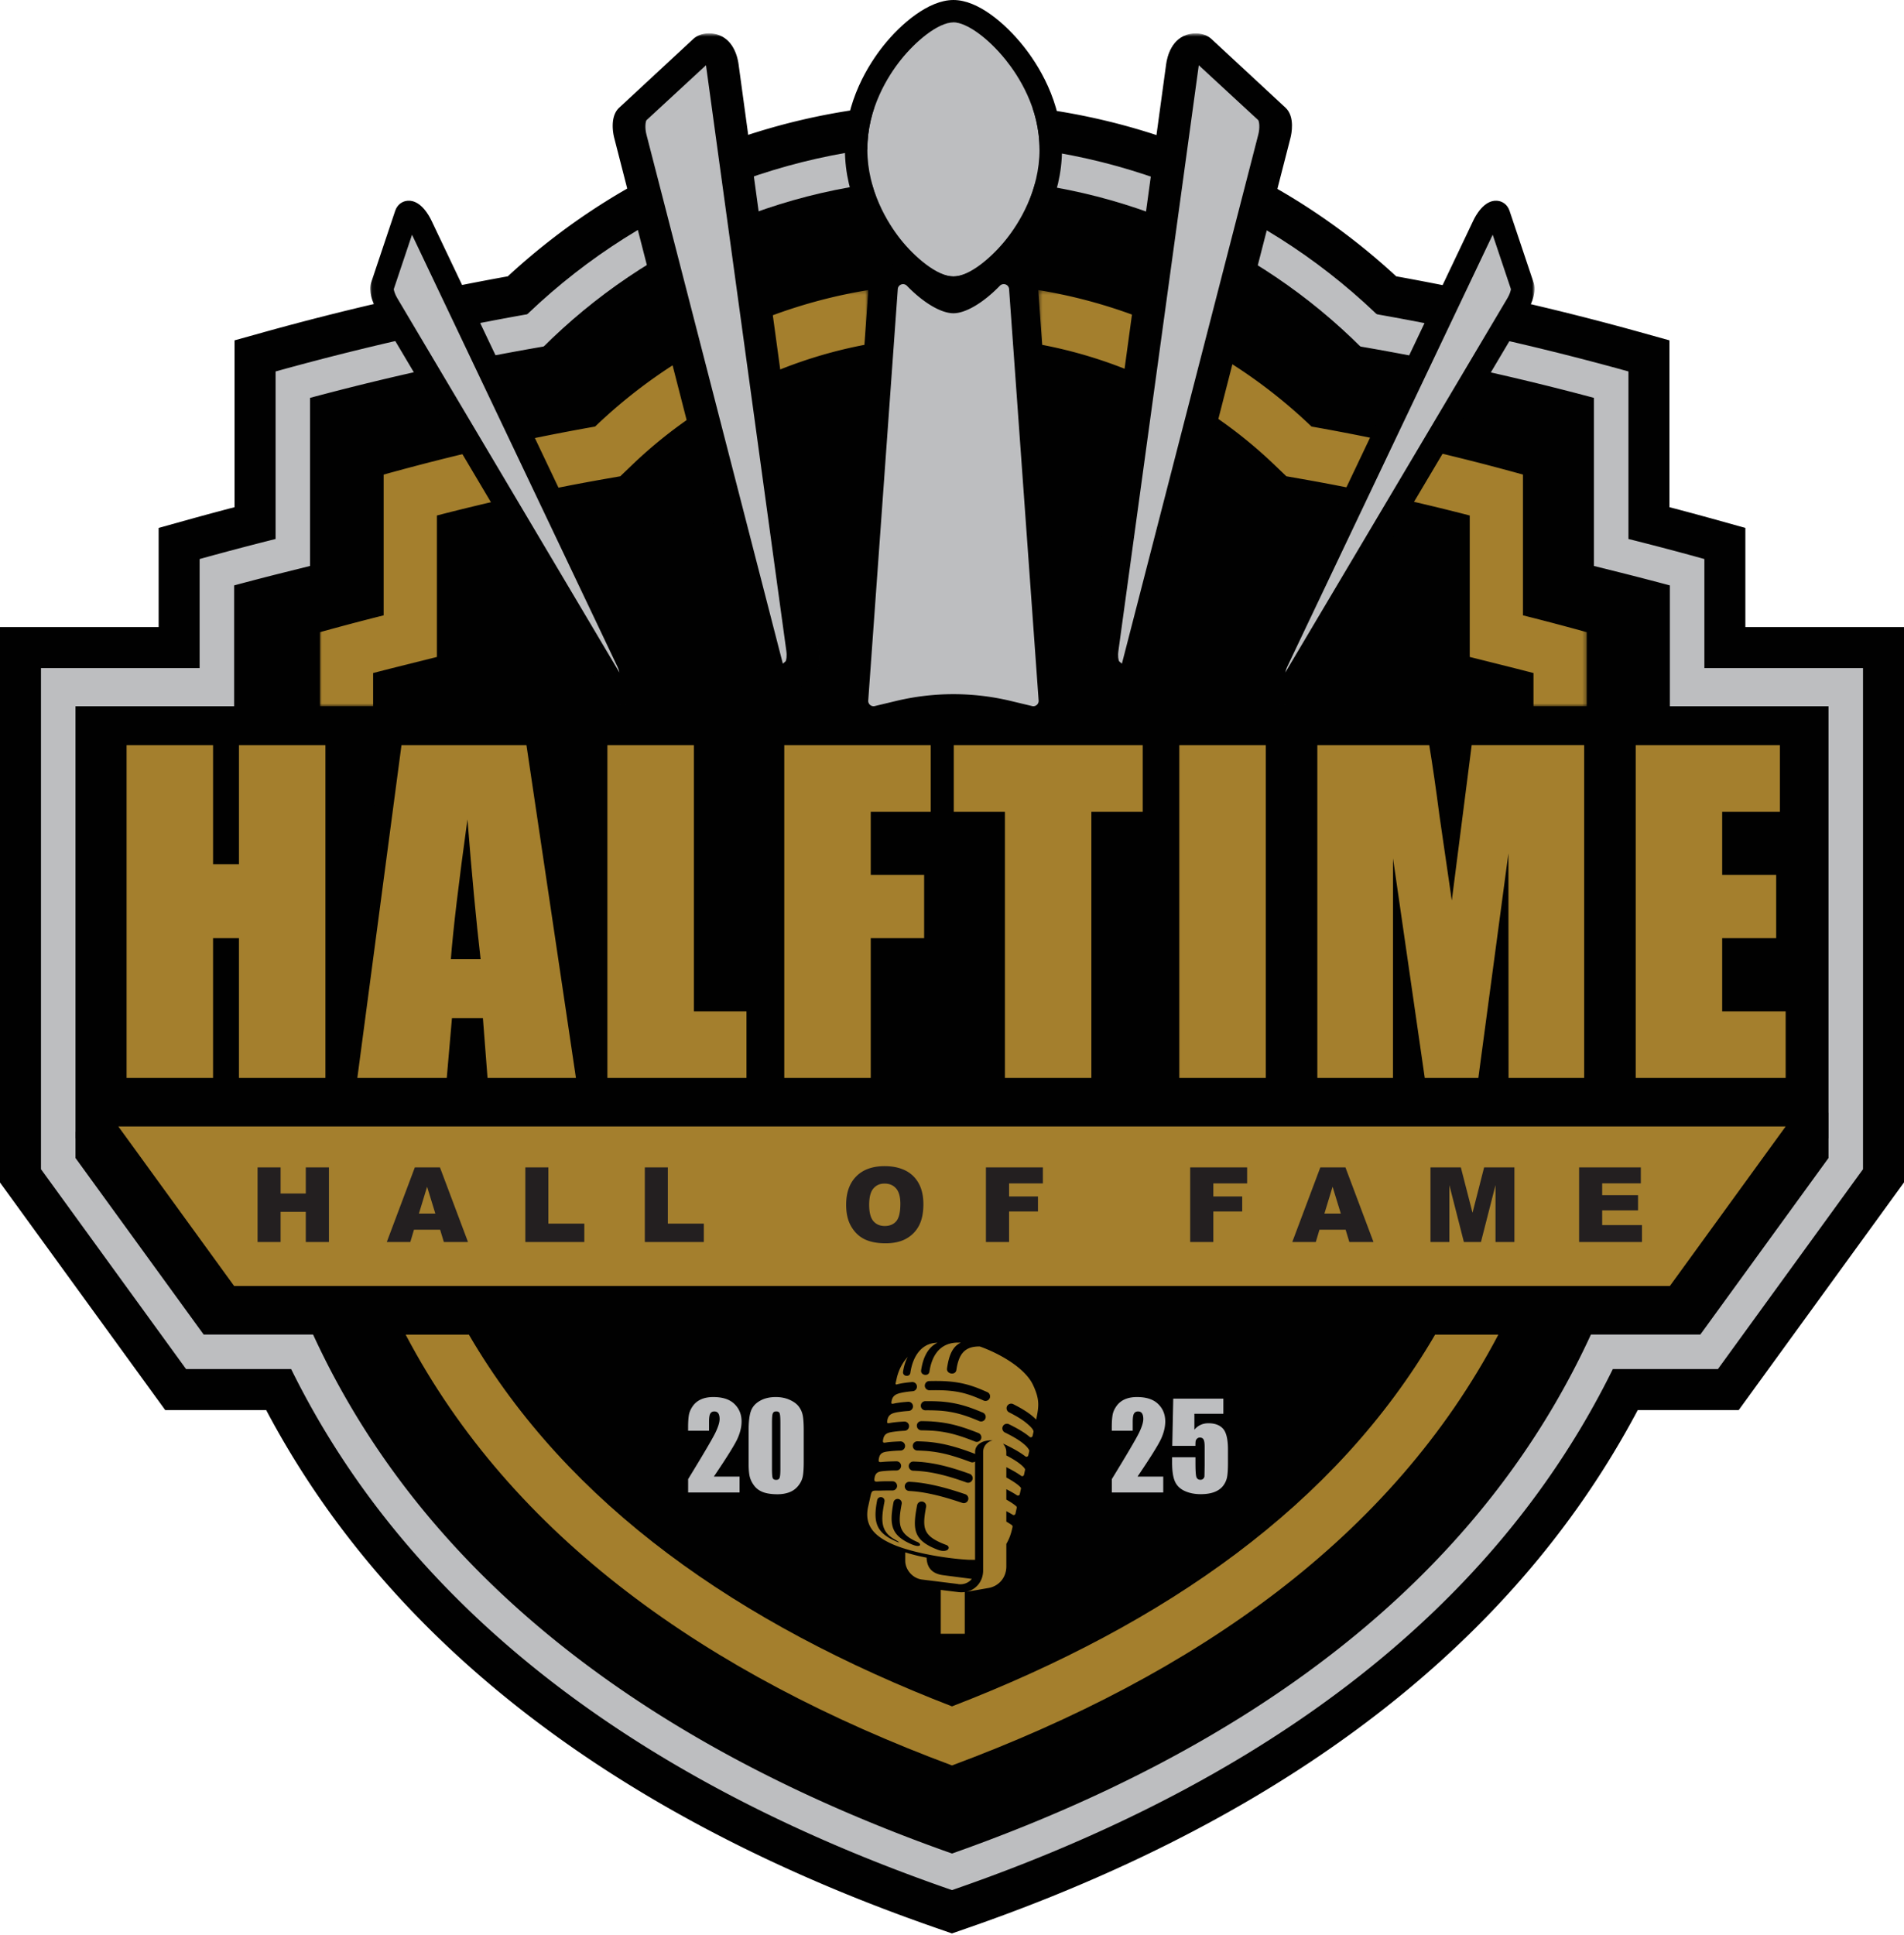
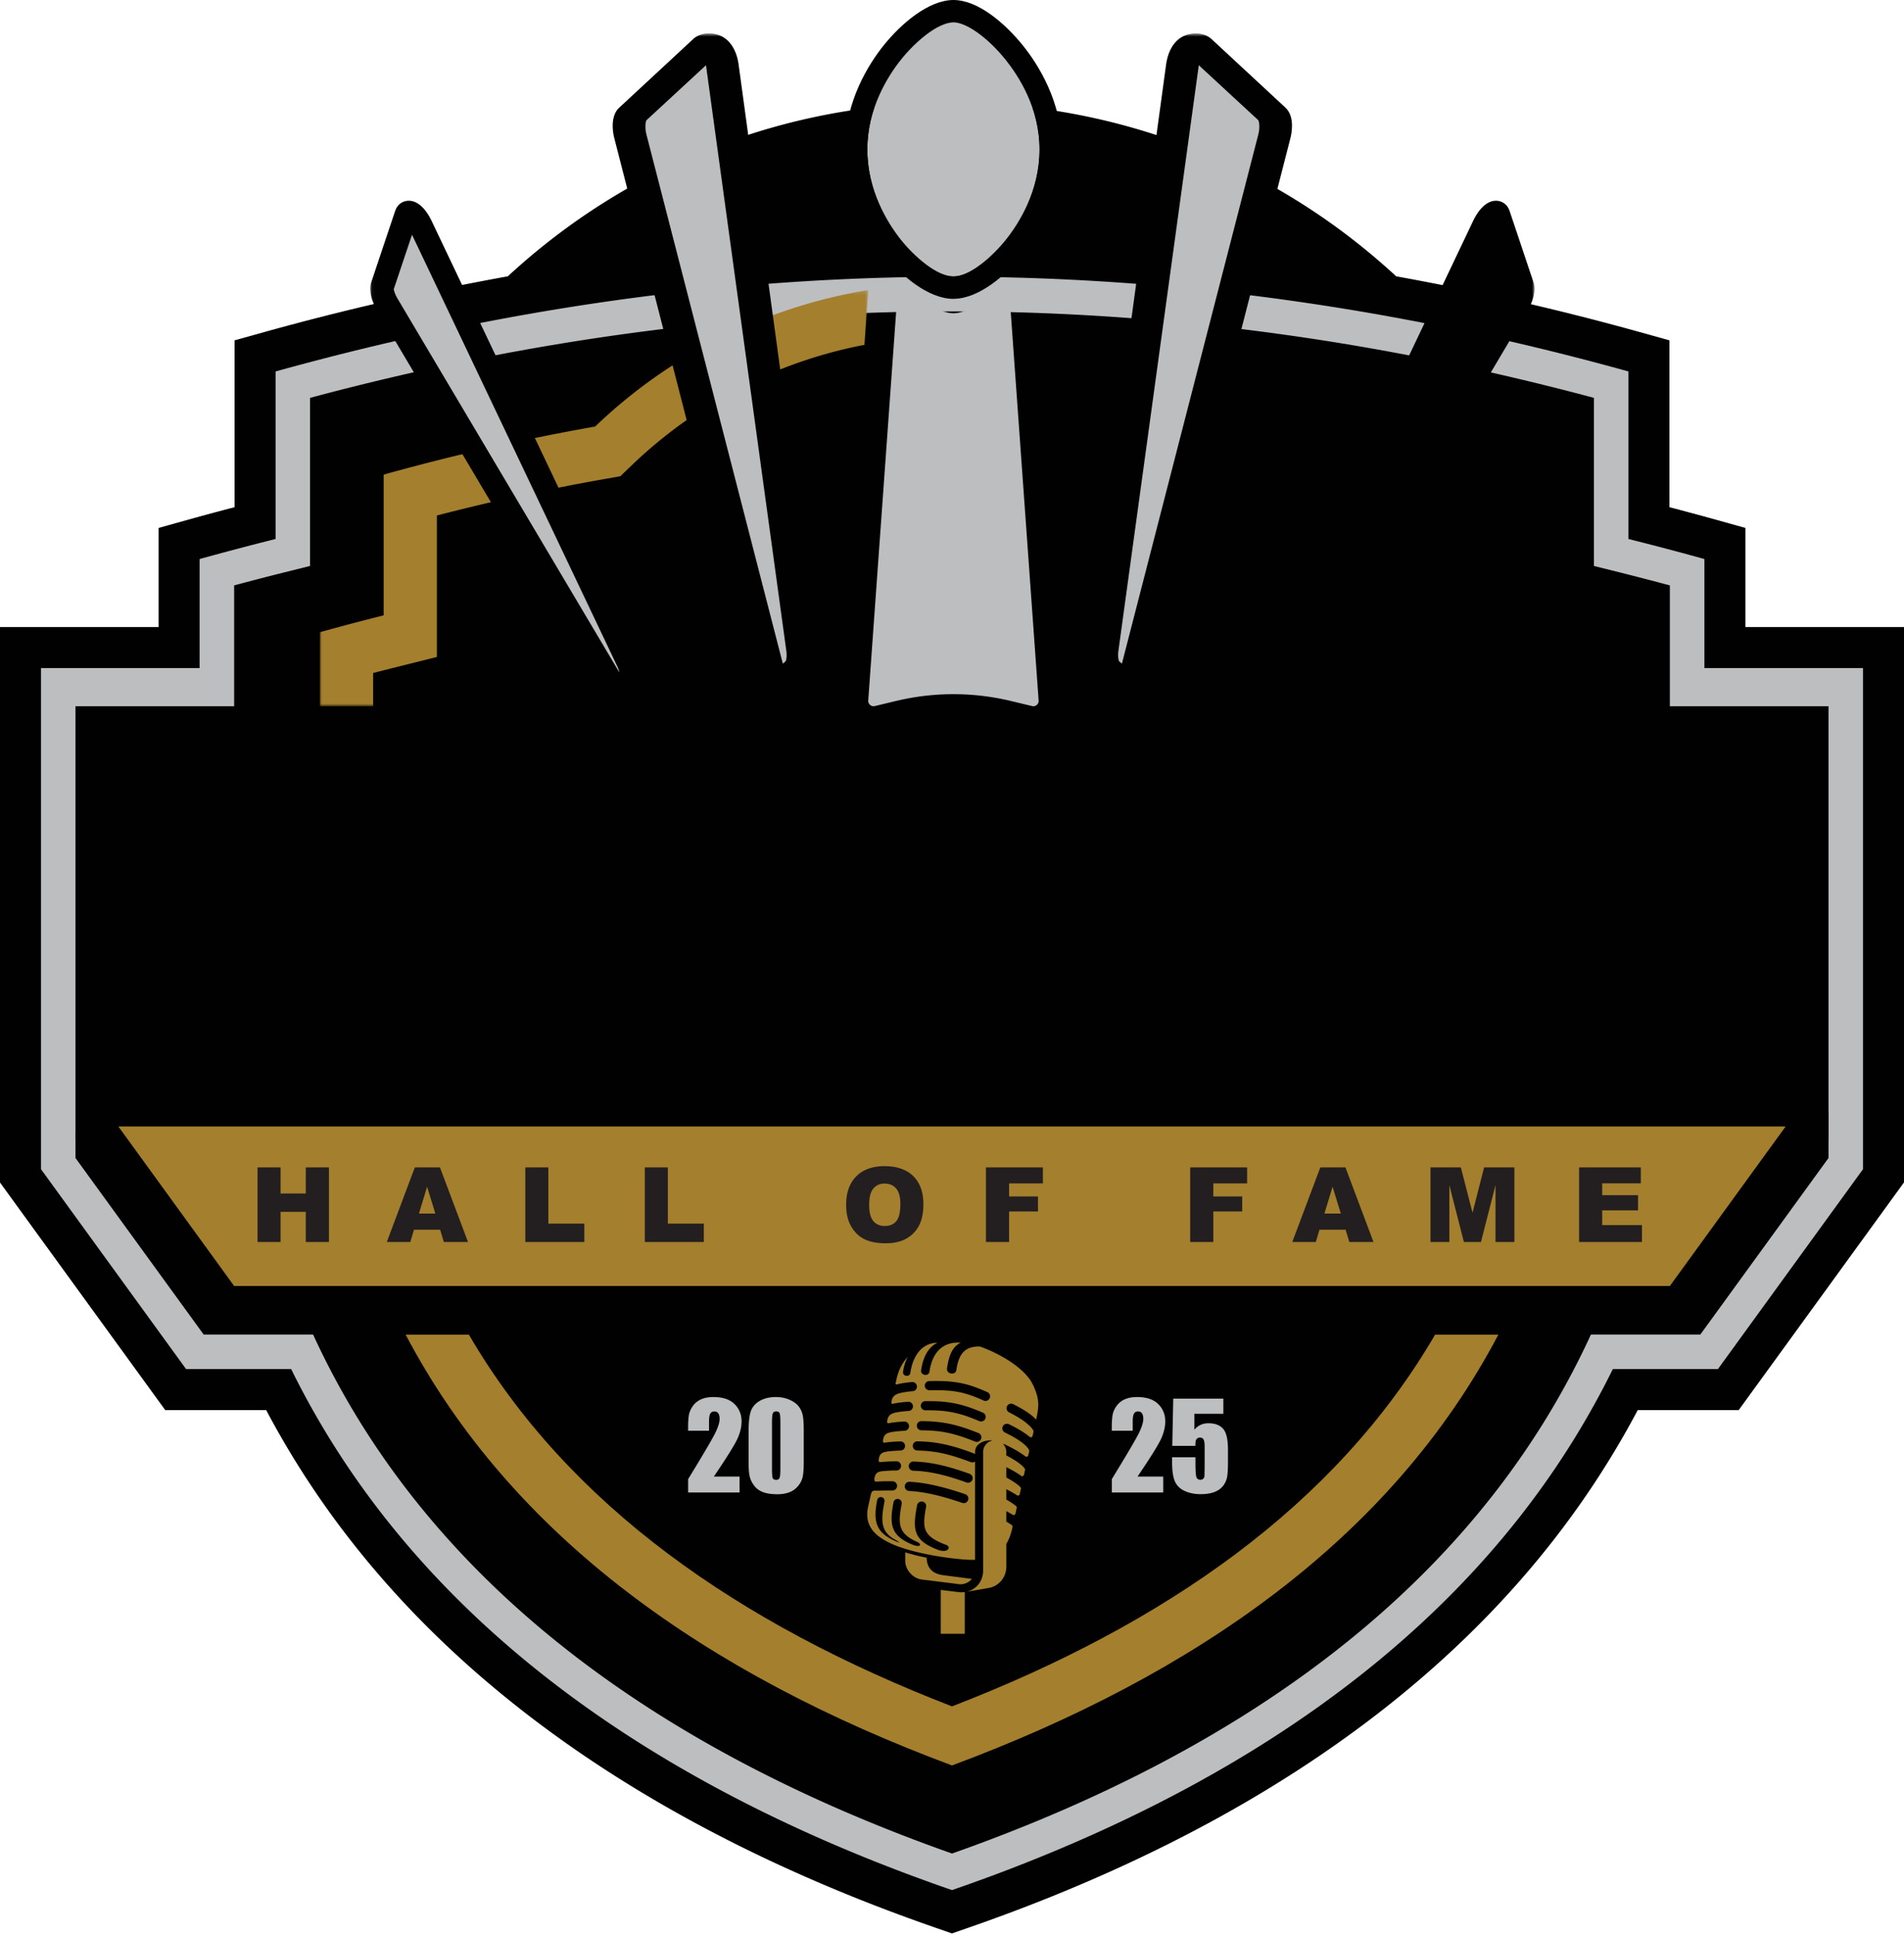
<svg xmlns="http://www.w3.org/2000/svg" width="494" height="502" fill="none">
  <g clip-path="url(#clip0_135_10507)">
    <path fill-rule="evenodd" clip-rule="evenodd" d="M494 306.722V162.654h-41.158v-25.72l-7.783-2.169a791.176 791.176 0 00-11.919-3.211V88.28l-7.783-2.169a699.985 699.985 0 00-63.113-14.438C330.762 42.583 290.114 26.634 247 26.634c-43.114 0-83.762 15.949-115.244 45.039A700.037 700.037 0 0068.642 86.11l-7.782 2.17v43.273a867.432 867.432 0 00-11.92 3.211l-7.782 2.169v25.72H0v144.068l5.21 7.177 37.649 51.843h26.198c8.315 15.715 18.468 30.44 30.462 44.135 33.885 38.702 82.337 69.121 144.004 90.417l3.466 1.202 3.466-1.202c61.668-21.296 110.12-51.715 144.005-90.417 11.993-13.695 22.147-28.431 30.462-44.135h26.198l37.649-51.843 5.21-7.177H494zM247 61.157c-4.498 0-9.006.064-13.524.16a139.049 139.049 0 0127.038 0c-4.508-.096-9.017-.16-13.514-.16z" fill="#010101" />
-     <path d="M247 50.025c39.159 0 75.968 15.247 103.655 42.934 27.686 27.686 42.933 64.506 42.933 103.654 0 39.149-15.247 75.968-42.933 103.655-27.687 27.687-64.507 42.933-103.655 42.933-39.148 0-75.968-15.246-103.655-42.933-27.686-27.687-42.933-64.506-42.933-103.655 0-39.148 15.247-75.968 42.933-103.654C171.032 65.272 207.852 50.025 247 50.025zm0-12.759c-42.402 0-82.709 16.693-112.681 46.676-29.973 29.973-46.676 70.28-46.676 112.682s16.692 82.698 46.676 112.681c29.972 29.973 70.279 46.676 112.681 46.676s82.699-16.692 112.682-46.676c29.972-29.972 46.676-70.279 46.676-112.681s-16.693-82.698-46.676-112.682C329.709 53.97 289.402 37.266 247 37.266z" fill="#BDBEC0" />
    <path d="M483.368 173.286H10.632v129.98h472.736v-129.98z" fill="#BDBEC0" />
    <path fill-rule="evenodd" clip-rule="evenodd" d="M28.303 281.364l-17.67 21.902L48.28 355.12h397.437l37.65-51.854-17.671-21.902H28.303z" fill="#BDBEC0" />
    <path fill-rule="evenodd" clip-rule="evenodd" d="M51.8 145.004a790.821 790.821 0 0119.702-5.199V96.35c117.881-32.758 233.125-32.758 351.006 0v43.455a756.98 756.98 0 0119.702 5.199v101.475c0 130.586-83.539 205.215-195.21 243.778C135.339 451.694 51.79 377.076 51.79 246.479V145.004h.01z" fill="#BDBEC0" />
    <path d="M474.415 183.185H19.585V295.26h454.83V183.185z" fill="#010101" />
    <path fill-rule="evenodd" clip-rule="evenodd" d="M60.753 151.841v94.638c0 122.963 76.585 195.614 186.247 234.294 109.672-38.67 186.247-111.32 186.247-234.294v-94.638a883.268 883.268 0 00-12.919-3.35l-6.783-1.69v-43.603c-111.704-29.899-221.408-29.899-333.1 0v43.603l-6.784 1.69a771.51 771.51 0 00-12.919 3.35h.011z" fill="#010101" />
    <path fill-rule="evenodd" clip-rule="evenodd" d="M247 457.924c63.507-23.614 114.149-59.264 141.761-111.756h-16.406c-25.826 44.283-70.056 75.075-125.355 96.435-55.299-21.371-99.529-52.152-125.355-96.435h-16.406C132.862 398.67 183.504 434.31 247 457.924z" fill="#A47F2D" />
-     <path fill-rule="evenodd" clip-rule="evenodd" d="M397.405 196.624c0-41.53-16.831-79.137-44.05-106.345-27.218-27.218-64.814-44.05-106.344-44.05S167.874 63.06 140.666 90.28c-27.219 27.219-44.05 64.815-44.05 106.345s16.831 79.126 44.05 106.345h212.7c27.219-27.219 44.05-64.815 44.05-106.345h-.011z" fill="#010101" />
    <path fill-rule="evenodd" clip-rule="evenodd" d="M32.588 290.316l-13.003 3.275v6.773l33.258 45.793h388.314l33.258-45.793v-11.749l-13.003 1.701H32.588z" fill="#010101" />
    <path fill-rule="evenodd" clip-rule="evenodd" d="M30.706 292.187l30.036 41.371h372.515l30.037-41.371H30.706z" fill="#A47F2D" />
    <path d="M66.824 302.799H72.8v6.772h6.539v-6.772h6.007v19.35h-6.007v-7.825h-6.54v7.825h-5.975v-19.35zm47.368 16.161h-6.784l-.946 3.189h-6.103l7.272-19.35h6.518l7.273 19.35h-6.263l-.967-3.189zm-1.244-4.189l-2.138-6.954-2.115 6.954h4.253zm23.348-11.972h5.975v14.587h9.335v4.763h-15.31v-19.35zm31.004 0h5.975v14.587h9.336v4.763H167.3v-19.35zm52.237 9.696c0-3.158.882-5.614 2.636-7.379 1.755-1.765 4.211-2.637 7.347-2.637 3.137 0 5.699.862 7.443 2.595 1.744 1.733 2.616 4.146 2.616 7.262 0 2.264-.383 4.114-1.138 5.56a8.213 8.213 0 01-3.296 3.381c-1.435.809-3.232 1.213-5.38 1.213-2.148 0-3.987-.351-5.423-1.042-1.435-.692-2.594-1.797-3.476-3.296-.893-1.51-1.329-3.392-1.329-5.646v-.011zm5.975.021c0 1.957.361 3.36 1.084 4.211.723.85 1.712 1.276 2.967 1.276 1.255 0 2.275-.415 2.988-1.255.701-.84 1.052-2.339 1.052-4.497 0-1.819-.372-3.148-1.106-3.988-.733-.839-1.733-1.265-2.987-1.265-1.255 0-2.169.426-2.903 1.276-.733.851-1.095 2.265-1.095 4.232v.01zm30.291-9.717h14.779v4.157h-8.771v3.381h7.495v3.902h-7.495v7.91h-6.008v-19.35zm52.992 0h14.779v4.157h-8.771v3.381h7.495v3.902h-7.495v7.91h-6.008v-19.35zm40.329 16.161h-6.784l-.946 3.189h-6.103l7.273-19.35h6.517l7.273 19.35h-6.263l-.967-3.189zm-1.244-4.189l-2.137-6.954-2.116 6.954h4.253zm23.274-11.972h7.868l3.03 11.77 3.009-11.77h7.857v19.35h-4.902v-14.757l-3.774 14.757h-4.434l-3.764-14.757v14.757h-4.901v-19.35h.011zm38.542 0h16.023v4.136h-10.026v3.072h9.303v3.945h-9.303v3.817h10.324v4.38h-16.31v-19.35h-.011z" fill="#231F20" />
-     <path d="M84.432 193.296v86.292H61.997v-36.245h-6.72v36.245H32.844v-86.292h22.435v30.855h6.72v-30.855h22.434zm52.162 0l12.833 86.292h-22.934l-1.201-15.512h-8.028l-1.35 15.512h-23.2l11.451-86.292h32.429zm-11.898 55.48c-1.137-9.771-2.275-21.86-3.413-36.246-2.286 16.523-3.721 28.601-4.306 36.246h7.719zm55.342-55.48v69.025h13.641v17.267h-36.086v-86.292h22.445zm23.444 0h38v17.267h-15.566v16.363h13.854v16.417h-13.854v36.245h-22.434v-86.292zm93.001 0v17.267h-13.322v69.025h-22.434v-69.025h-13.27v-17.267h49.037-.011zm31.929 0v86.292h-22.435v-86.292h22.435zm82.602 0v86.292h-19.616l-.032-58.254-7.804 58.254h-13.907l-8.23-56.925-.021 56.925h-19.617v-86.292h29.037c.861 5.189 1.744 11.302 2.658 18.341l3.19 21.945 5.157-40.297h29.196l-.011.011zm13.376 0h37.415v17.267h-14.981v16.363h14.013v16.417h-14.013v18.978h16.47v17.267H424.39v-86.292z" fill="#A47F2D" />
    <path fill-rule="evenodd" clip-rule="evenodd" d="M237.026 379.096c.383.021.766.032 1.149.053 2.371.139 4.689.553 6.932 1.117 2.233.563 4.391 1.276 6.465 2.02.616.223.946.904.723 1.52a1.192 1.192 0 01-1.521.723c-2.02-.723-4.115-1.414-6.241-1.945-2.116-.532-4.296-.925-6.496-1.053-.373-.021-.745-.043-1.117-.053a1.19 1.19 0 01-1.137-1.244 1.189 1.189 0 011.243-1.138zm4.913-10.377a31.14 31.14 0 016.273 1.042c1.914.521 3.753 1.191 5.656 1.946.606.244.915.935.67 1.541-.245.606-.936.915-1.542.67-1.797-.712-3.551-1.361-5.39-1.86a28.49 28.49 0 00-5.806-.968 59.782 59.782 0 00-2.743-.096c-.659 0-1.18-.542-1.18-1.201s.542-1.18 1.202-1.18c.956.01 1.924.032 2.87.095l-.01.011zm1.871-5.21c2.243.149 4.157.5 5.965 1 1.775.499 3.455 1.148 5.241 1.903.606.255.894.957.638 1.563a1.196 1.196 0 01-1.563.638c-1.69-.713-3.274-1.329-4.954-1.797a26.214 26.214 0 00-5.465-.925 49.39 49.39 0 00-3.573-.085 1.187 1.187 0 01-1.191-1.18c0-.66.532-1.191 1.181-1.191 1.222 0 2.509 0 3.732.085l-.011-.011zm1.892-5.22c2.18.149 3.966.478 5.646.967 1.659.479 3.169 1.106 4.827 1.84.596.265.872.967.606 1.573a1.196 1.196 0 01-1.573.606c-1.574-.701-2.999-1.286-4.519-1.733-1.499-.436-3.136-.733-5.135-.872-1.457-.095-2.946-.095-4.402-.063a1.196 1.196 0 01-1.212-1.17c0-.659.51-1.201 1.169-1.212 1.51-.032 3.084-.043 4.593.064zm-9.409 26.081c2.413.138 4.869.574 7.283 1.159 2.392.585 4.71 1.308 6.858 2.041.627.213.957.893.744 1.51a1.188 1.188 0 01-1.51.744c-2.115-.712-4.37-1.425-6.655-1.977-2.276-.553-4.594-.968-6.848-1.096l-.297-.021a1.19 1.19 0 01-1.127-1.254 1.19 1.19 0 011.254-1.127l.298.021zm9.08 16.31c1.573.478.67 2.35-2.127 1.276-6.273-2.435-6.507-5.189-5.305-11.515a1.196 1.196 0 011.393-.957c.648.117 1.074.744.946 1.393-1.095 5.72-.702 7.57 5.082 9.803h.011zm-7.485-.776c1.382.553 1.116 1.722-1.372.659-5.433-2.329-5.784-5.178-4.689-10.92a1.083 1.083 0 012.127.404c-.989 5.189-.947 7.688 3.934 9.867v-.01zm-5.614-.511c1.18.628 1.573 1.106-.617.032-4.593-2.233-5.061-5.167-4.072-10.313a.973.973 0 011.127-.776.965.965 0 01.776 1.127c-.893 4.657-1.191 7.804 2.796 9.92l-.01.01zm16.363 13.567a6.247 6.247 0 001.669-.01v10.823h-6.22v-11.376l4.551.563zm0-2.084l-9.42-1.169c-2.393-.298-4.349-2.499-4.349-4.891v-2.159c.245.075.5.149.744.224 1.744.489 3.02.808 4.796 1.148.106 3.179 2.062 4.253 4.338 4.551l7.4.957c-.798.988-2.074 1.541-3.52 1.36l.011-.021zm2.988-6.305c.468.022.925.032 1.361.022v-25.497a1.216 1.216 0 01-1.117.149c-1.924-.723-3.849-1.393-5.816-1.914a32.252 32.252 0 00-6.145-1.01 58.995 58.995 0 00-1.925-.085 1.183 1.183 0 01-1.159-1.223 1.184 1.184 0 011.223-1.159c.67.022 1.34.043 2.01.085 2.328.139 4.497.532 6.602 1.085 2.084.542 4.083 1.233 6.061 1.988a.988.988 0 01.276.149v-.563c0-2.169 2.393-3.158 4.562-2.967a3.025 3.025 0 00-2.478 2.967v30.748c0 2.765-1.775 4.923-4.231 5.518.063 0 .117 0 .191-.021l5.369-.935c2.701-.436 4.689-2.68 4.689-5.614v-5.848c.67-1.106 1.191-2.456 1.542-4.083l.064-.298a.462.462 0 00-.192-.489 20.27 20.27 0 00-.914-.595c-.16-.096-.33-.202-.5-.298v-2.711c.596.308 1.159.627 1.659.936a.454.454 0 00.436.031.45.45 0 00.276-.34l.319-1.467a.475.475 0 00-.149-.468 12.305 12.305 0 00-.989-.744 21.35 21.35 0 00-1.552-.946v-2.701c1.021.521 1.967 1.053 2.754 1.574a.476.476 0 00.446.042.467.467 0 00.288-.34l.297-1.361a.447.447 0 00-.117-.425c-.319-.351-.818-.755-1.435-1.181a23.518 23.518 0 00-2.233-1.339v-2.68c1.34.67 2.584 1.361 3.594 2.063.085.064.17.117.244.181a.484.484 0 00.447.064.46.46 0 00.298-.341l.265-1.222a.472.472 0 00-.074-.372c-.298-.447-.84-.936-1.52-1.446-.904-.67-2.042-1.34-3.265-1.978v-.904a3.03 3.03 0 00-.85-2.094c.127.01.266.053.393.106 1.893.904 3.743 1.903 5.157 2.956l.245.181a.475.475 0 00.457.074.471.471 0 00.308-.351l.234-1.053a.506.506 0 00-.032-.308c-.276-.563-.84-1.159-1.584-1.754-1.244-1-2.935-1.946-4.689-2.807-.585-.287-.829-1-.542-1.595a1.196 1.196 0 011.595-.542c1.903.935 3.753 1.967 5.135 3.083.074.064.159.128.234.191a.473.473 0 00.457.086.452.452 0 00.308-.351l.224-1c.149-.659-1.223-1.797-1.68-2.19-1.212-1.042-2.892-2.02-4.647-2.903a1.199 1.199 0 01-.531-1.595 1.208 1.208 0 011.605-.531c1.904.957 3.743 2.031 5.125 3.221.298.256.574.521.829.787.755-3.562.915-5.305-.829-9.016-2.052-4.359-8.57-8.091-13.79-9.952-3.732-.042-5.433 1.691-6.082 6.093-.223 1.499-2.658 1.073-2.424-.426.394-2.679 1.138-5.56 3.562-6.645-5.04-.361-7.464 2.977-8.123 7.496-.202 1.361-2.371.999-2.159-.351.511-3.498 1.861-5.986 4.232-7.134-4.083.042-6.401 3.466-7.028 7.804-.181 1.223-2.084.935-1.892-.287.212-1.436.616-2.733 1.212-3.849-1.297 1.414-2.286 3.2-2.828 5.412l-.33 1.467a.233.233 0 00.298.276c.244-.074.499-.138.776-.191.893-.191 1.999-.33 3.179-.436a1.184 1.184 0 011.286 1.085 1.183 1.183 0 01-1.084 1.286c-1.074.096-2.084.223-2.903.404-1.297.277-2.243.659-2.541 1.967-.266 1.18.021.925 1.031.744.936-.17 2.042-.287 3.201-.372a1.2 1.2 0 011.276 1.106 1.2 1.2 0 01-1.106 1.276 30.39 30.39 0 00-2.956.329c-1.329.245-2.254.564-2.552 1.893-.276 1.244.053.978 1.127.819.915-.139 2.031-.234 3.211-.287a1.197 1.197 0 011.255 1.127 1.197 1.197 0 01-1.127 1.254 31.404 31.404 0 00-2.988.277c-1.361.202-2.275.457-2.573 1.797-.287 1.307.107 1.042 1.223.903.914-.106 2.031-.17 3.211-.212a1.187 1.187 0 011.223 1.148c.021.659-.5 1.201-1.149 1.223a34.786 34.786 0 00-3.019.202c-1.393.159-2.297.34-2.595 1.701-.308 1.371.16 1.095 1.329 1.01.915-.074 2.021-.106 3.201-.128.659 0 1.191.521 1.201 1.181 0 .659-.521 1.19-1.18 1.201a38.22 38.22 0 00-3.041.128c-1.414.117-2.318.223-2.626 1.594-.319 1.446.234 1.17 1.457 1.117.935-.043 2.03-.053 3.168-.032.659 0 1.18.542 1.18 1.201 0 .66-.542 1.181-1.201 1.181-1.085-.011-2.137 0-3.052.032-1.86.074-2.264-.309-2.594 1.19l-.627 2.829c-1.17 4.954 1.552 7.697 5.89 9.707 5.189 2.413 14.673 3.966 20.446 4.232l.011-.022z" fill="#A47F2D" />
    <path d="M247.372 71.704c-4.923 0-10.739-5.358-14.215-9.94-3.031-3.988-8.124-12.292-8.124-22.998 0-10.707 5.168-19 8.251-23.02 3.519-4.582 9.314-9.93 14.088-9.93 4.774 0 10.462 5.337 13.992 9.92 3.115 4.03 8.347 12.387 8.347 23.03 0 10.642-5.104 19.01-8.155 22.997-3.488 4.583-9.304 9.941-14.195 9.941h.011z" fill="#BDBEC0" />
    <path d="M247.372 77.52c-6.592 0-13.801-6.166-18.351-11.93-3.658-4.635-9.803-14.3-9.803-26.835 0-12.536 6.241-22.19 9.952-26.857C233.752 6.145 240.94 0 247.372 0c6.433 0 13.471 6.135 18.086 11.876 3.764 4.69 10.079 14.418 10.079 26.879 0 12.461-6.166 22.19-9.835 26.836-4.561 5.763-11.759 11.919-18.319 11.919l-.011.01zm0-71.704c-4.061 0-9.93 5.029-13.652 9.707-3.243 4.072-8.686 12.504-8.686 23.232s5.358 19.18 8.548 23.232c3.69 4.678 9.58 9.717 13.79 9.717 4.211 0 10.058-5.04 13.758-9.717 3.211-4.051 8.581-12.462 8.581-23.232s-5.508-19.149-8.793-23.242c-4.583-5.71-10.154-9.708-13.546-9.708v.01z" fill="#010101" />
    <path d="M247.372 81.252c-3.243 0-7.857-2.775-12.068-7.123a1.408 1.408 0 00-.999-.426c-.723 0-1.319.553-1.372 1.276l-7.666 106.728a1.378 1.378 0 001.691 1.435l5.592-1.34a63.782 63.782 0 0129.643 0l5.593 1.34a1.378 1.378 0 001.691-1.435l-7.666-106.728a1.372 1.372 0 00-1.372-1.276h-.042c-.373 0-.734.16-.989.426-4.211 4.348-8.825 7.123-12.036 7.123zm-55.49 301.725v4.147h-13.344v-3.467c3.956-6.464 6.305-10.462 7.05-11.993.744-1.531 1.116-2.732 1.116-3.594 0-.659-.117-1.148-.34-1.477-.223-.33-.564-.49-1.031-.49-.468 0-.809.181-1.032.543-.223.361-.34 1.074-.34 2.147v2.308h-5.433v-.883c0-1.361.074-2.435.212-3.221.139-.787.49-1.563 1.032-2.318a5.113 5.113 0 012.148-1.723c.882-.393 1.935-.585 3.168-.585 2.414 0 4.232.596 5.465 1.797 1.233 1.191 1.85 2.712 1.85 4.54 0 1.393-.351 2.86-1.042 4.413-.691 1.552-2.743 4.837-6.145 9.877h6.645l.021-.021zm16.65-11.93v8.102c0 1.84-.095 3.179-.297 4.019-.202.84-.617 1.627-1.244 2.361a5.317 5.317 0 01-2.286 1.573c-.893.319-1.882.479-2.988.479-1.446 0-2.658-.17-3.615-.5-.957-.34-1.722-.861-2.297-1.563-.574-.712-.978-1.457-1.212-2.243-.244-.787-.361-2.031-.361-3.743v-8.474c0-2.233.191-3.902.574-5.008.383-1.106 1.148-1.999 2.297-2.668 1.148-.67 2.53-1.011 4.167-1.011 1.329 0 2.52.234 3.573.702 1.053.468 1.839 1.032 2.36 1.701.521.67.872 1.425 1.053 2.265.181.84.276 2.18.276 4.019v-.011zm-6.06-2.041c0-1.286-.064-2.095-.191-2.424-.128-.33-.415-.489-.883-.489s-.744.17-.893.521c-.149.351-.213 1.148-.213 2.392v11.855c0 1.414.064 2.265.202 2.552.138.287.426.436.883.436s.744-.17.882-.511c.138-.34.213-1.105.213-2.296v-12.036zm99.337 13.971v4.147h-13.343v-3.467c3.955-6.464 6.305-10.462 7.049-11.993.744-1.531 1.116-2.732 1.116-3.594 0-.659-.116-1.148-.34-1.477-.223-.33-.563-.49-1.031-.49-.468 0-.808.181-1.031.543-.224.361-.341 1.074-.341 2.147v2.308h-5.433v-.883c0-1.361.075-2.435.213-3.221.138-.787.489-1.563 1.031-2.318a5.113 5.113 0 012.148-1.723c.882-.393 1.935-.585 3.168-.585 2.414 0 4.232.596 5.465 1.797 1.234 1.191 1.85 2.712 1.85 4.54 0 1.393-.35 2.86-1.042 4.413-.691 1.552-2.743 4.837-6.145 9.877h6.645l.021-.021zm15.598-20.159v3.891h-7.517v4.126c.936-1.106 2.148-1.669 3.636-1.669 1.67 0 2.935.467 3.786 1.403.85.936 1.286 2.733 1.286 5.391v3.466c0 1.722-.085 2.987-.244 3.785a5.408 5.408 0 01-1.053 2.233c-.542.68-1.297 1.212-2.254 1.573-.968.362-2.148.543-3.53.543-1.563 0-2.935-.277-4.125-.819-1.191-.542-2.042-1.361-2.531-2.435-.5-1.084-.755-2.754-.755-5.008v-1.318h6.061v1.51c0 1.573.053 2.69.17 3.349.117.659.489.989 1.137.989.298 0 .543-.096.723-.288.181-.191.288-.393.298-.616.011-.223.032-1.18.053-2.871v-4.816c0-.915-.095-1.531-.287-1.861-.191-.33-.5-.5-.946-.5-.277 0-.51.085-.702.255a1.255 1.255 0 00-.372.543c-.053.191-.085.648-.085 1.361h-6.007l.255-12.249h13.014l-.011.032z" fill="#BDBEC0" />
    <mask id="a" style="mask-type:luminance" maskUnits="userSpaceOnUse" x="82" y="75" width="144" height="109">
      <path d="M82.985 75.234H225.3v107.951H82.985V75.235z" fill="#fff" />
    </mask>
    <g mask="url(#a)">
      <path d="M225.299 75.234c-26.549 4.339-51.216 16.555-70.896 35.406-18.235 3.211-36.512 7.358-54.863 12.461v36.512a631.68 631.68 0 00-16.555 4.37v19.202h13.822v-8.613c2.02-.521 4.051-1.042 6.082-1.552l10.462-2.615v-36.693a564.882 564.882 0 0143.444-9.452l4.136-.723 3.03-2.902c16.884-16.183 37.766-26.868 60.317-31.185l1.021-14.205v-.01z" fill="#A47F2D" />
    </g>
    <mask id="b" style="mask-type:luminance" maskUnits="userSpaceOnUse" x="269" y="75" width="143" height="109">
-       <path d="M411.705 75.234H269.381v107.951h142.324V75.235z" fill="#fff" />
-     </mask>
+       </mask>
    <g mask="url(#b)">
      <path d="M269.381 75.234c26.549 4.339 51.216 16.555 70.896 35.406 18.235 3.211 36.512 7.358 54.863 12.461v36.512a631.708 631.708 0 0116.555 4.37v19.202h-13.822v-8.613a981.679 981.679 0 00-6.082-1.552l-10.462-2.615v-36.693a564.882 564.882 0 00-43.444-9.452l-4.136-.723-3.03-2.902c-16.884-16.183-37.766-26.868-60.317-31.185l-1.021-14.205v-.01z" fill="#A47F2D" />
    </g>
    <path d="M202.217 180.059l4.476-3.817c.808-.691 1.148-2.477.872-4.53L186.715 19.84c-.5-3.647-2.648-6.273-4.062-4.965l-19.202 17.734c-.957.883-1.201 3.318-.574 5.753l35.576 137.954c.776 3.02 2.562 4.785 3.774 3.743h-.01z" fill="#BDBEC0" />
    <mask id="c" style="mask-type:luminance" maskUnits="userSpaceOnUse" x="96" y="8" width="117" height="175">
      <path d="M212.551 8.666H96.042v174.306h116.509V8.666z" fill="#fff" />
    </mask>
    <g mask="url(#c)">
      <path d="M201.781 180.739a6.813 6.813 0 01-.915-.116c-3.753-.713-5.316-3.871-5.964-6.401L159.368 35.789c-.234-.893-1.254-5.497 1.287-7.858l19.202-17.809c1.34-1.244 3.487-1.743 5.624-1.307 4.71.967 5.869 5.826 6.146 7.867l20.807 152.415c.224 1.68.309 4.753-1.711 6.486l-4.477 3.838c-1.105.957-2.764 1.425-4.465 1.318z" fill="#010101" />
      <path d="M167.715 31.195c-.234.447-.458 1.914.021 3.764l35.374 137.189.733-.627c.16-.319.372-1.286.17-2.711L183.174 16.937v-.02l-15.459 14.278z" fill="#BDBEC0" />
      <path d="M162.037 182.94s-.096.011-.149.022c-1.988.17-3.966-1.223-5.571-3.934l-58.51-98.573c-1.212-2.041-2.243-4.986-1.51-7.166l6.241-18.628c.511-1.51 1.765-2.51 3.296-2.594 3.307-.202 5.497 3.86 6.093 5.114l53.81 113.107c.659 1.382 1.637 4.019.84 6.145l-1.542 4.094c-.499 1.329-1.637 2.254-2.987 2.424l-.011-.011z" fill="#010101" />
      <path d="M102.166 75.011c.043.394.309 1.319.894 2.308l57.648 97.126c-.042-.287-.191-.829-.521-1.542L106.898 60.881l-4.732 14.12v.01z" fill="#BDBEC0" />
    </g>
    <mask id="d" style="mask-type:luminance" maskUnits="userSpaceOnUse" x="281" y="8" width="118" height="175">
      <path d="M398.149 8.666H281.64v174.306h116.509V8.666z" fill="#fff" />
    </mask>
    <g mask="url(#d)">
      <path d="M292.4 180.739c.309-.021.606-.053.915-.116 3.753-.713 5.316-3.871 5.965-6.401l35.533-138.433c.234-.893 1.254-5.497-1.287-7.858l-19.202-17.809c-1.339-1.244-3.487-1.743-5.624-1.307-4.71.967-5.869 5.826-6.146 7.867l-20.807 152.415c-.223 1.68-.308 4.753 1.712 6.486l4.476 3.838c1.106.957 2.764 1.425 4.465 1.318z" fill="#010101" />
      <path d="M326.477 31.195c.234.447.457 1.914-.021 3.764l-35.374 137.189-.734-.627c-.159-.319-.372-1.286-.17-2.711l20.85-151.873v-.02l15.46 14.278h-.011z" fill="#BDBEC0" />
      <path d="M332.155 182.94s.096.011.149.022c1.988.17 3.966-1.223 5.571-3.934l58.51-98.573c1.212-2.041 2.243-4.986 1.51-7.166l-6.242-18.628c-.51-1.51-1.764-2.51-3.296-2.594-3.306-.202-5.496 3.86-6.092 5.114l-53.81 113.107c-.659 1.382-1.638 4.019-.84 6.145l1.542 4.094c.499 1.329 1.637 2.254 2.987 2.424l.011-.011z" fill="#010101" />
-       <path d="M392.015 75.011c-.043.394-.308 1.319-.893 2.308l-57.649 97.126c.043-.287.192-.829.521-1.542l53.29-112.022 4.731 14.12v.01z" fill="#BDBEC0" />
    </g>
  </g>
  <defs>
    <clipPath id="clip0_135_10507">
      <path fill="#fff" d="M0 0h494v501.506H0z" />
    </clipPath>
  </defs>
</svg>